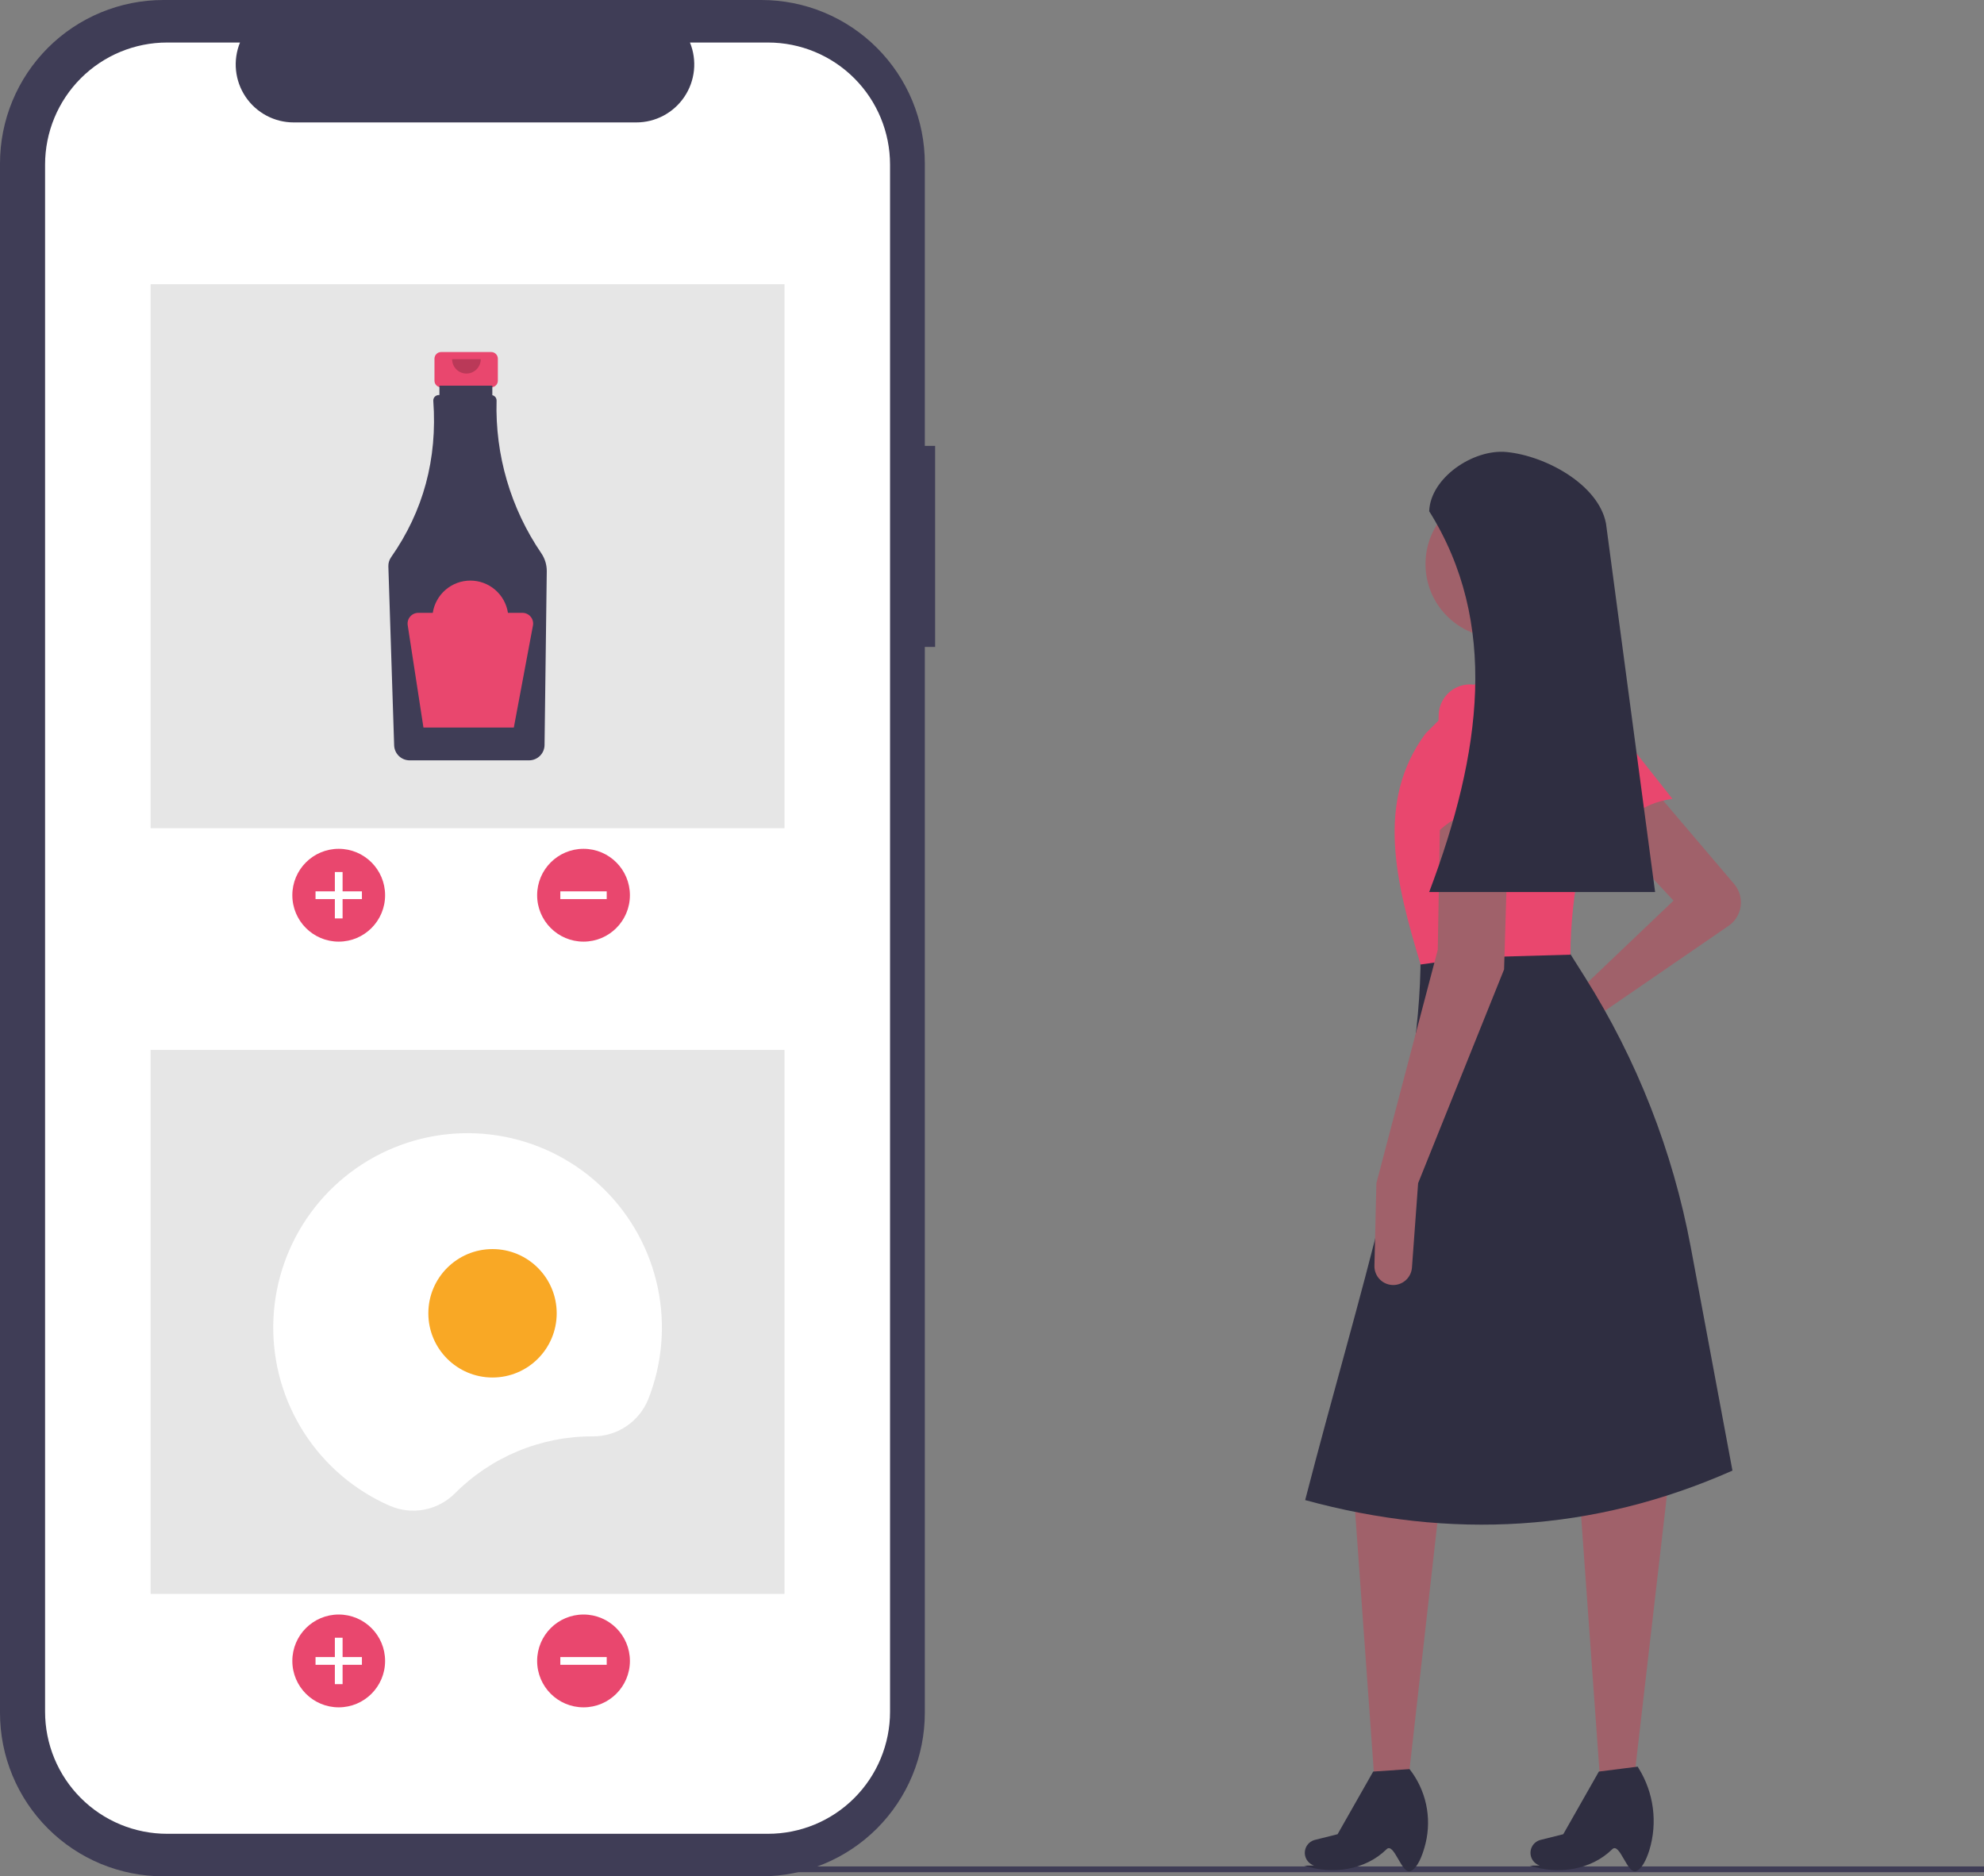
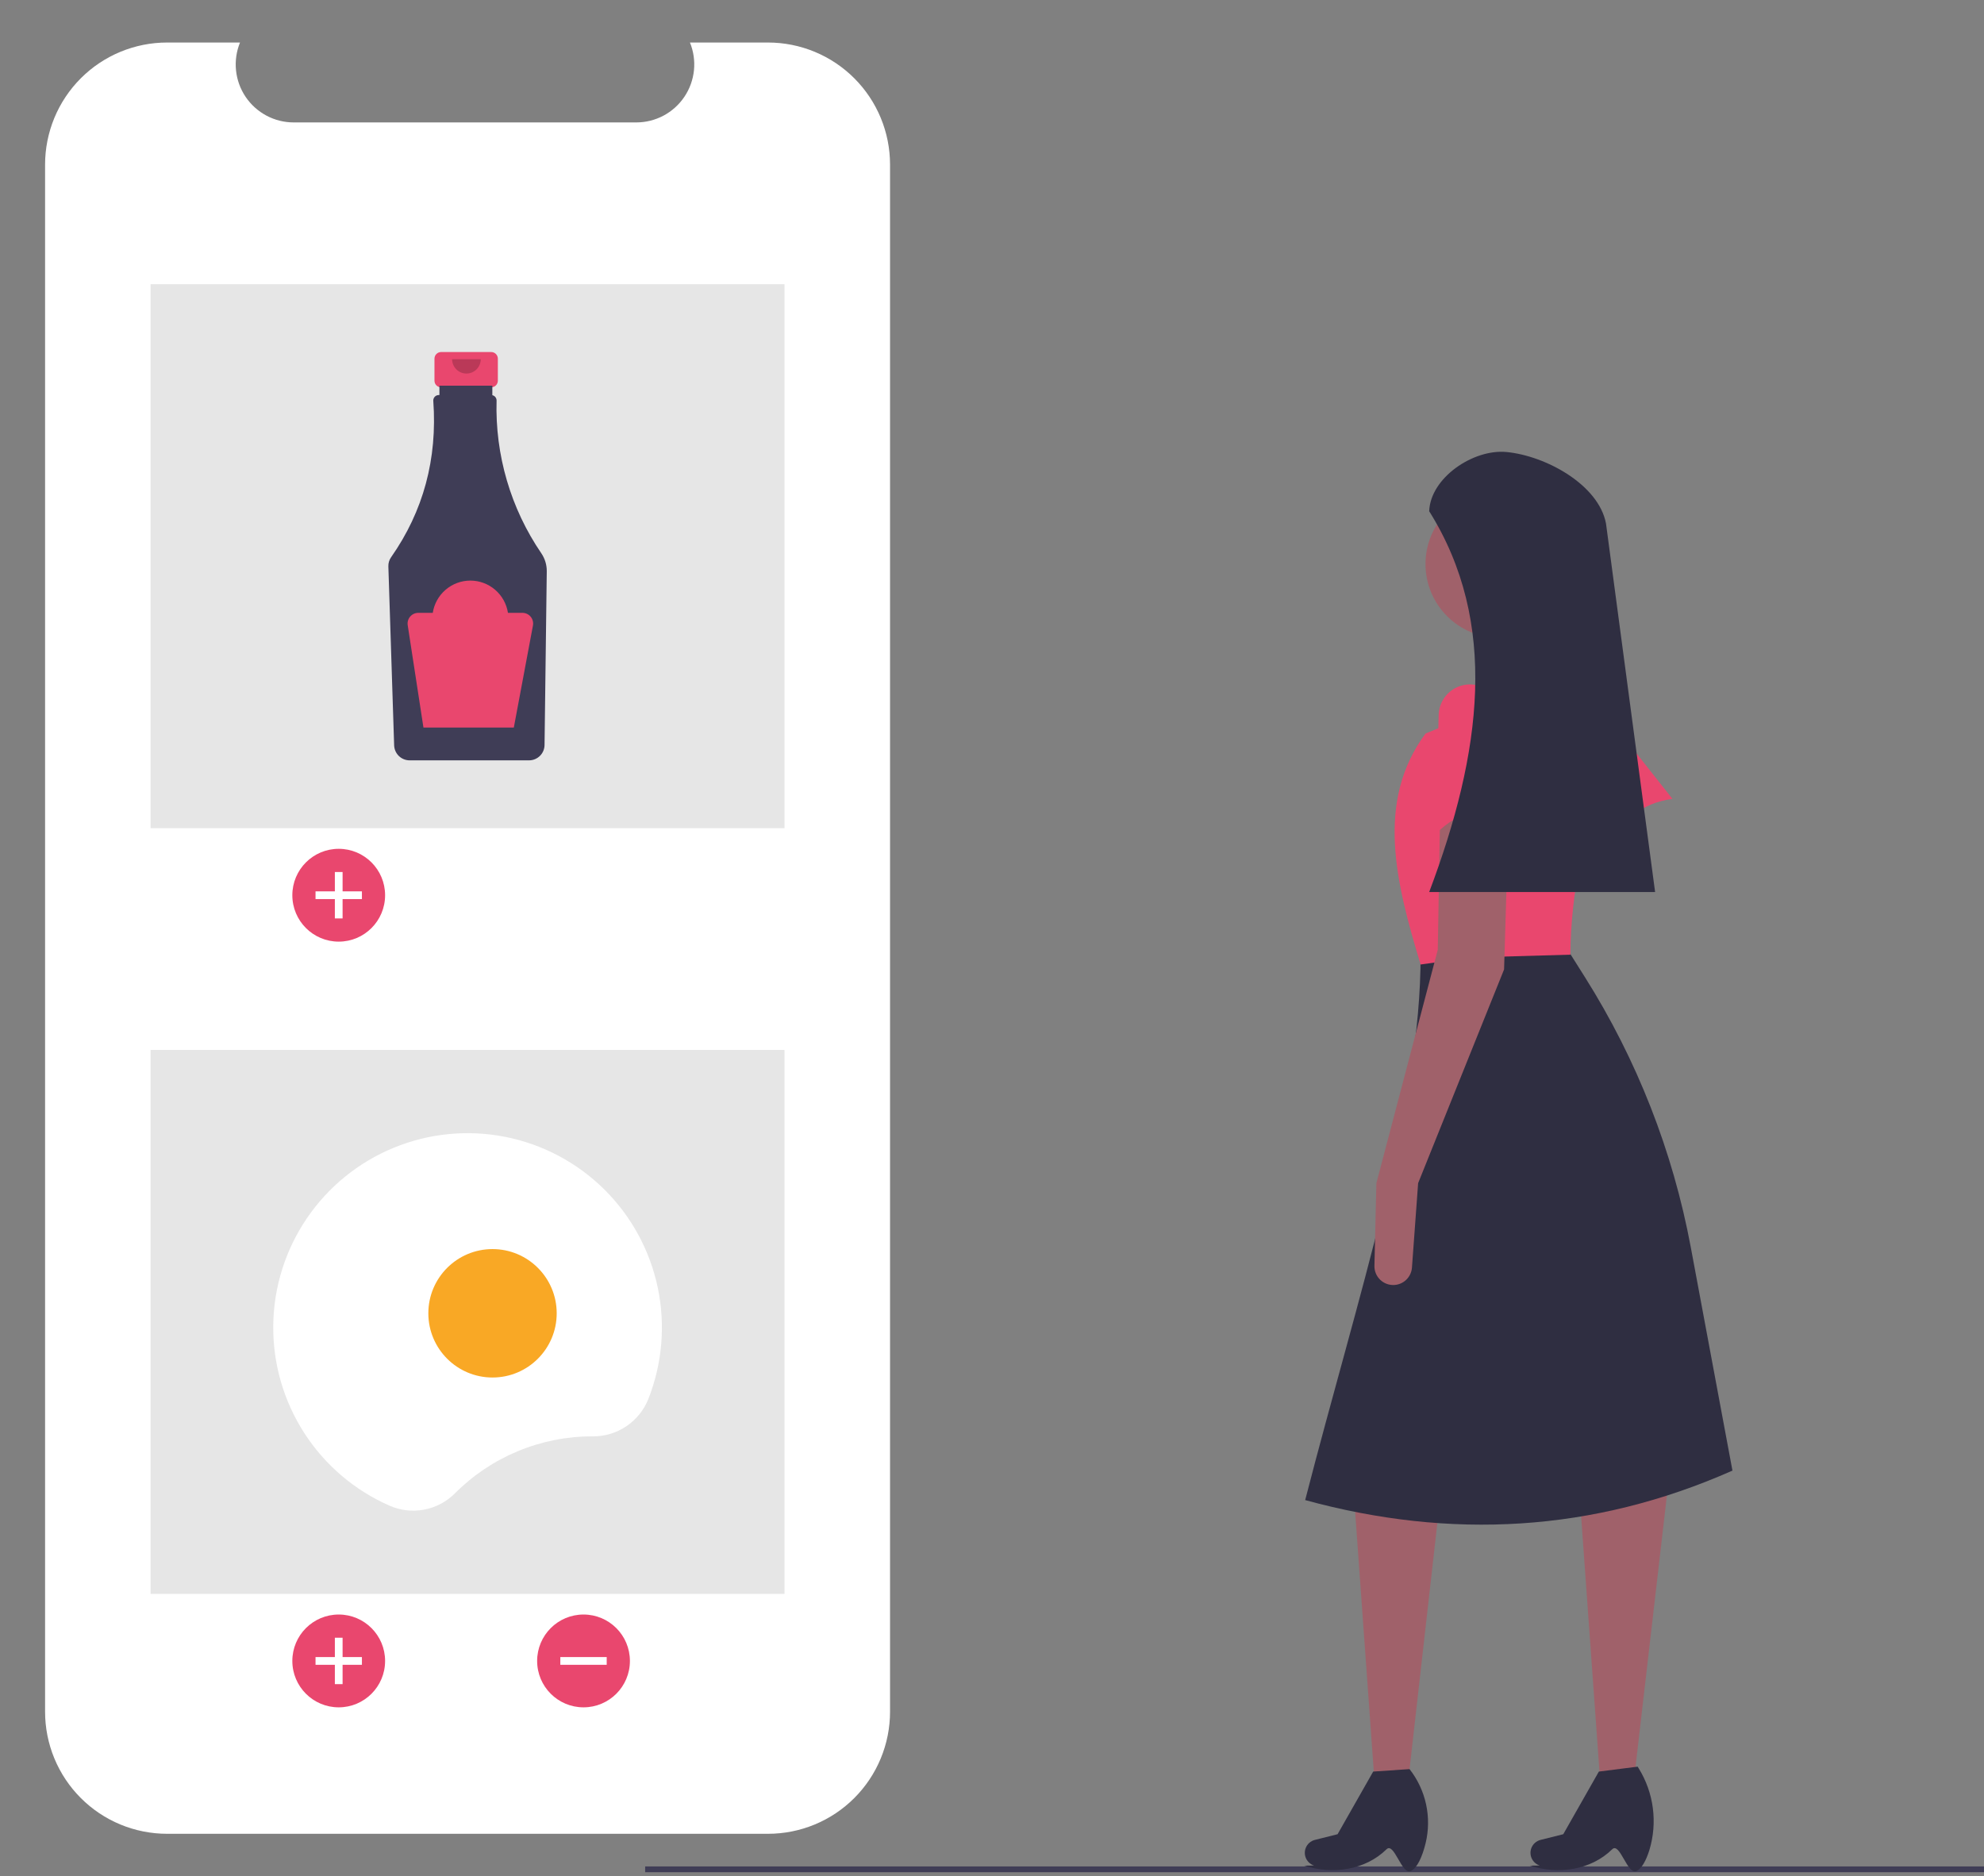
<svg xmlns="http://www.w3.org/2000/svg" width="295" height="279" viewBox="0 0 295 279" fill="none">
  <rect x="0" y="0" width="295" height="279" fill="#808080" stroke="none" />
  <g clip-path="url(#clip0_23_363)">
    <path d="M295 277.529H95.93V278.388H295V277.529Z" fill="#3F3D56" />
-     <path d="M257.848 131.447C258.231 131.897 258.516 132.423 258.683 132.991C258.85 133.558 258.896 134.154 258.818 134.741C258.74 135.327 258.54 135.891 258.231 136.395C257.922 136.899 257.51 137.332 257.022 137.667L236.42 151.82L227.348 157.871C226.833 158.215 226.208 158.354 225.596 158.262C224.983 158.171 224.427 157.854 224.034 157.375C223.806 157.095 223.641 156.769 223.55 156.419C223.46 156.07 223.446 155.704 223.511 155.349C223.575 154.994 223.716 154.656 223.924 154.361C224.131 154.065 224.4 153.818 224.712 153.636L233.499 148.532L248.834 133.919L238.976 123.325L246.278 117.845L257.848 131.447Z" fill="#A0616A" />
    <path d="M209.402 264.702H204.362L201.369 223.056L214.149 222.691L209.402 264.702Z" fill="#A0616A" />
    <path d="M209.767 278.219C208.423 278.832 207.297 273.861 206.164 274.976C202.993 278.093 198.138 278.772 193.906 277.411L195.387 277.394C195.132 277.312 194.896 277.179 194.694 277.003C194.491 276.827 194.326 276.611 194.21 276.37C194.093 276.128 194.026 275.865 194.014 275.597C194.002 275.329 194.044 275.061 194.138 274.81C194.251 274.509 194.435 274.241 194.674 274.027C194.914 273.813 195.202 273.66 195.513 273.583L198.885 272.739L204.179 263.424L209.584 263.058C210.789 264.595 211.63 266.386 212.043 268.294C212.457 270.203 212.433 272.181 211.972 274.08C211.482 276.082 210.725 277.781 209.767 278.219Z" fill="#2F2E41" />
    <path d="M242.957 264.702H237.917L234.924 223.056L248.068 220.499L242.957 264.702Z" fill="#A0616A" />
    <path d="M243.321 278.219C241.977 278.832 240.852 273.861 239.718 274.976C236.548 278.093 231.693 278.772 227.461 277.411L228.942 277.394C228.687 277.312 228.451 277.179 228.248 277.003C228.046 276.827 227.881 276.611 227.764 276.37C227.648 276.128 227.581 275.865 227.569 275.597C227.556 275.329 227.599 275.061 227.693 274.81C227.806 274.509 227.99 274.24 228.229 274.027C228.469 273.813 228.756 273.66 229.068 273.583L232.44 272.739L237.734 263.424L243.504 262.693L243.649 262.931C244.765 264.73 245.484 266.746 245.759 268.845C246.034 270.944 245.858 273.077 245.244 275.103C244.764 276.641 244.111 277.858 243.321 278.219Z" fill="#2F2E41" />
    <path d="M248.671 118.787C244.036 119.432 240.828 121.972 239.521 127.037L231.003 111.301C230.497 110.3 230.369 109.152 230.642 108.065C230.915 106.978 231.569 106.026 232.487 105.383C233.46 104.7 234.658 104.416 235.834 104.588C237.01 104.761 238.076 105.376 238.813 106.309L248.671 118.787Z" fill="#E9476E" />
    <path d="M257.598 218.672C236.885 227.842 215.688 228.97 194.066 223.056C201.962 192.418 211.285 164.713 211.227 141.956L232.404 140.129L235.665 145.301C243.401 157.572 248.741 171.2 251.402 185.462L257.598 218.672Z" fill="#2F2E41" />
    <path d="M222.911 94.83C228.96 94.83 233.864 89.924 233.864 83.871C233.864 77.818 228.96 72.911 222.911 72.911C216.861 72.911 211.957 77.818 211.957 83.871C211.957 89.924 216.861 94.83 222.911 94.83Z" fill="#A0616A" />
    <path d="M234.96 103.232L221.451 103.963L219.26 91.907L230.213 90.081L234.96 103.232Z" fill="#A0616A" />
-     <path d="M233.501 141.956L218.7 142.373L211.228 143.417C207.56 131.295 204.472 119.201 211.958 109.078L220.721 100.31L233.866 99.945L234.04 100.044C236.127 101.241 237.745 103.113 238.627 105.353C239.508 107.593 239.601 110.066 238.889 112.365C235.627 122.971 233.532 132.986 233.501 141.956Z" fill="#E9476E" />
+     <path d="M233.501 141.956L218.7 142.373L211.228 143.417C207.56 131.295 204.472 119.201 211.958 109.078L233.866 99.945L234.04 100.044C236.127 101.241 237.745 103.113 238.627 105.353C239.508 107.593 239.601 110.066 238.889 112.365C235.627 122.971 233.532 132.986 233.501 141.956Z" fill="#E9476E" />
    <path d="M210.861 175.93L209.943 188.484C209.894 189.156 209.604 189.788 209.126 190.264C208.648 190.739 208.014 191.025 207.342 191.07C206.955 191.096 206.566 191.041 206.201 190.908C205.836 190.775 205.503 190.568 205.223 190.299C204.942 190.03 204.721 189.706 204.573 189.347C204.425 188.988 204.353 188.602 204.362 188.213L204.654 175.93L213.782 141.225L214.148 120.037L224.371 119.672L223.641 144.148L210.861 175.93Z" fill="#A0616A" />
    <path d="M225.467 121.498C221.133 119.735 217.084 120.325 213.418 124.055L213.92 106.166C213.984 105.047 214.448 103.989 215.228 103.184C216.007 102.38 217.051 101.884 218.167 101.787C219.351 101.684 220.53 102.038 221.461 102.776C222.393 103.515 223.008 104.581 223.179 105.758L225.467 121.498Z" fill="#E9476E" />
    <path d="M246.097 132.64H212.506C220.342 111.879 222.869 92.565 212.506 76.016C212.684 71.046 219.055 66.737 224.003 67.213C229.847 67.776 237.7 72.072 238.795 77.843L246.097 132.64Z" fill="#2F2E41" />
-     <path d="M139.043 66.301H137.511V24.306C137.511 21.114 136.882 17.953 135.661 15.004C134.441 12.055 132.651 9.376 130.395 7.119C128.14 4.862 125.462 3.072 122.514 1.85C119.567 0.629 116.408 -9.56516e-06 113.218 1.09153e-10H24.293C21.103 -7.04798e-06 17.944 0.629 14.996 1.85C12.049 3.072 9.371 4.862 7.115 7.119C4.859 9.376 3.07 12.055 1.849 15.004C0.628 17.953 -3.52216e-06 21.114 0 24.306V254.694C-2.51583e-06 257.886 0.628 261.047 1.849 263.996C3.07 266.945 4.859 269.624 7.115 271.881C9.371 274.138 12.049 275.928 14.996 277.15C17.944 278.371 21.103 279 24.293 279H113.218C116.408 279 119.567 278.371 122.514 277.15C125.462 275.928 128.14 274.138 130.395 271.881C132.651 269.624 134.441 266.945 135.661 263.996C136.882 261.047 137.511 257.886 137.511 254.694V96.194H139.043V66.301Z" fill="#3F3D56" />
    <path d="M114.198 6.323H102.59C103.124 7.633 103.328 9.054 103.184 10.46C103.039 11.867 102.552 13.217 101.763 14.39C100.975 15.564 99.91 16.526 98.663 17.191C97.415 17.856 96.024 18.204 94.61 18.204H43.666C42.253 18.204 40.861 17.856 39.614 17.191C38.367 16.526 37.302 15.564 36.513 14.39C35.725 13.217 35.237 11.867 35.093 10.46C34.949 9.054 35.153 7.633 35.686 6.323H24.845C22.462 6.323 20.103 6.793 17.902 7.705C15.701 8.617 13.701 9.954 12.017 11.64C10.332 13.325 8.996 15.326 8.084 17.529C7.172 19.731 6.703 22.091 6.703 24.475V254.525C6.703 256.909 7.172 259.269 8.084 261.471C8.996 263.674 10.332 265.675 12.017 267.36C13.701 269.046 15.701 270.383 17.902 271.295C20.103 272.207 22.462 272.676 24.845 272.676H114.198C116.58 272.676 118.939 272.207 121.141 271.295C123.342 270.383 125.341 269.046 127.026 267.36C128.711 265.675 130.047 263.674 130.959 261.471C131.87 259.269 132.34 256.909 132.34 254.525V24.475C132.34 19.661 130.428 15.044 127.026 11.64C123.624 8.236 119.009 6.323 114.198 6.323Z" fill="white" />
    <path d="M116.649 42.259H22.393V123.148H116.649V42.259Z" fill="#E6E6E6" />
    <path d="M50.364 140.016C54.173 140.016 57.26 136.926 57.26 133.115C57.26 129.304 54.173 126.215 50.364 126.215C46.555 126.215 43.467 129.304 43.467 133.115C43.467 136.926 46.555 140.016 50.364 140.016Z" fill="#E9476E" />
    <path d="M53.813 132.54H50.939V129.665H49.79V132.54H46.916V133.69H49.79V136.565H50.939V133.69H53.813V132.54Z" fill="white" />
-     <path d="M86.764 140.016C90.573 140.016 93.661 136.926 93.661 133.115C93.661 129.304 90.573 126.215 86.764 126.215C82.955 126.215 79.867 129.304 79.867 133.115C79.867 136.926 82.955 140.016 86.764 140.016Z" fill="#E9476E" />
    <path d="M90.211 133.69V132.54H83.314V133.69H90.211Z" fill="white" />
    <path d="M73.038 52.347H65.589C65.327 52.347 65.076 52.451 64.891 52.636C64.706 52.822 64.602 53.073 64.602 53.335V56.606C64.602 56.868 64.706 57.12 64.891 57.305C65.076 57.49 65.327 57.594 65.589 57.594H66.823V62.496H71.803V57.594H73.038C73.3 57.594 73.551 57.49 73.736 57.305C73.921 57.12 74.025 56.868 74.025 56.606V53.335C74.025 53.073 73.921 52.822 73.736 52.636C73.551 52.451 73.3 52.347 73.038 52.347Z" fill="#E9476E" />
    <path d="M80.498 82.285C75.936 75.606 73.604 67.654 73.836 59.568C73.84 59.382 73.779 59.199 73.664 59.052C73.549 58.905 73.387 58.803 73.205 58.762V57.348H65.338V58.742H65.23C65.124 58.742 65.019 58.763 64.921 58.804C64.823 58.845 64.734 58.904 64.66 58.98C64.585 59.055 64.525 59.144 64.485 59.242C64.445 59.34 64.424 59.445 64.424 59.551C64.424 59.571 64.425 59.59 64.426 59.61C65.046 68.253 62.953 76.005 58.148 82.864C57.871 83.258 57.73 83.732 57.745 84.213L58.605 110.835C58.626 111.429 58.875 111.992 59.301 112.407C59.726 112.821 60.295 113.055 60.889 113.06H78.683C79.283 113.055 79.858 112.815 80.285 112.393C80.712 111.97 80.957 111.397 80.968 110.796L81.299 84.948C81.309 83.999 81.029 83.07 80.498 82.285Z" fill="#3F3D56" />
    <path opacity="0.2" d="M71.484 53.413C71.484 53.978 71.259 54.52 70.86 54.92C70.46 55.32 69.918 55.545 69.353 55.545C68.788 55.545 68.246 55.32 67.847 54.92C67.447 54.52 67.223 53.978 67.223 53.413" fill="black" />
    <path d="M77.681 91.128H75.527C75.321 89.792 74.644 88.574 73.619 87.695C72.594 86.815 71.288 86.331 69.938 86.331C68.587 86.331 67.281 86.815 66.256 87.695C65.231 88.574 64.554 89.792 64.348 91.128H62.194C61.964 91.128 61.738 91.177 61.529 91.273C61.321 91.369 61.136 91.509 60.987 91.683C60.837 91.857 60.728 92.061 60.665 92.282C60.602 92.502 60.587 92.734 60.622 92.96L62.962 108.181H76.401L79.244 93.012C79.287 92.782 79.279 92.546 79.221 92.319C79.162 92.093 79.054 91.882 78.905 91.703C78.756 91.523 78.569 91.378 78.357 91.278C78.146 91.179 77.915 91.128 77.681 91.128V91.128Z" fill="#E9476E" />
    <path d="M116.649 156.117H22.393V237.005H116.649V156.117Z" fill="#E6E6E6" />
    <path d="M50.364 253.873C54.173 253.873 57.26 250.784 57.26 246.973C57.26 243.162 54.173 240.072 50.364 240.072C46.555 240.072 43.467 243.162 43.467 246.973C43.467 250.784 46.555 253.873 50.364 253.873Z" fill="#E9476E" />
    <path d="M53.813 246.398H50.939V243.522H49.79V246.398H46.916V247.548H49.79V250.423H50.939V247.548H53.813V246.398Z" fill="white" />
    <path d="M86.764 253.873C90.573 253.873 93.661 250.784 93.661 246.973C93.661 243.162 90.573 240.072 86.764 240.072C82.955 240.072 79.867 243.162 79.867 246.973C79.867 250.784 82.955 253.873 86.764 253.873Z" fill="#E9476E" />
    <path d="M90.211 247.548V246.398H83.314V247.548H90.211Z" fill="white" />
    <path d="M88.076 213.581L88.128 213.581C89.903 213.596 91.641 213.075 93.115 212.087C94.59 211.099 95.732 209.689 96.394 208.042C98.479 202.767 98.967 196.995 97.798 191.445C96.628 185.895 93.853 180.811 89.817 176.828C85.782 172.844 80.664 170.136 75.101 169.041C69.539 167.946 63.777 168.512 58.534 170.669C53.291 172.827 48.798 176.479 45.614 181.172C42.43 185.866 40.697 191.392 40.629 197.064C40.561 202.736 42.163 208.302 45.234 213.07C48.305 217.838 52.71 221.597 57.9 223.878C59.513 224.593 61.305 224.803 63.039 224.481C64.774 224.159 66.371 223.32 67.621 222.075C70.301 219.378 73.489 217.24 77 215.782C80.511 214.324 84.275 213.576 88.076 213.581Z" fill="white" />
    <path d="M73.232 204.829C78.503 204.829 82.775 200.554 82.775 195.281C82.775 190.008 78.503 185.733 73.232 185.733C67.962 185.733 63.69 190.008 63.69 195.281C63.69 200.554 67.962 204.829 73.232 204.829Z" fill="#F9A825" />
  </g>
  <defs>
    <clipPath id="clip0_23_363">
      <rect width="295" height="279" fill="white" />
    </clipPath>
  </defs>
</svg>